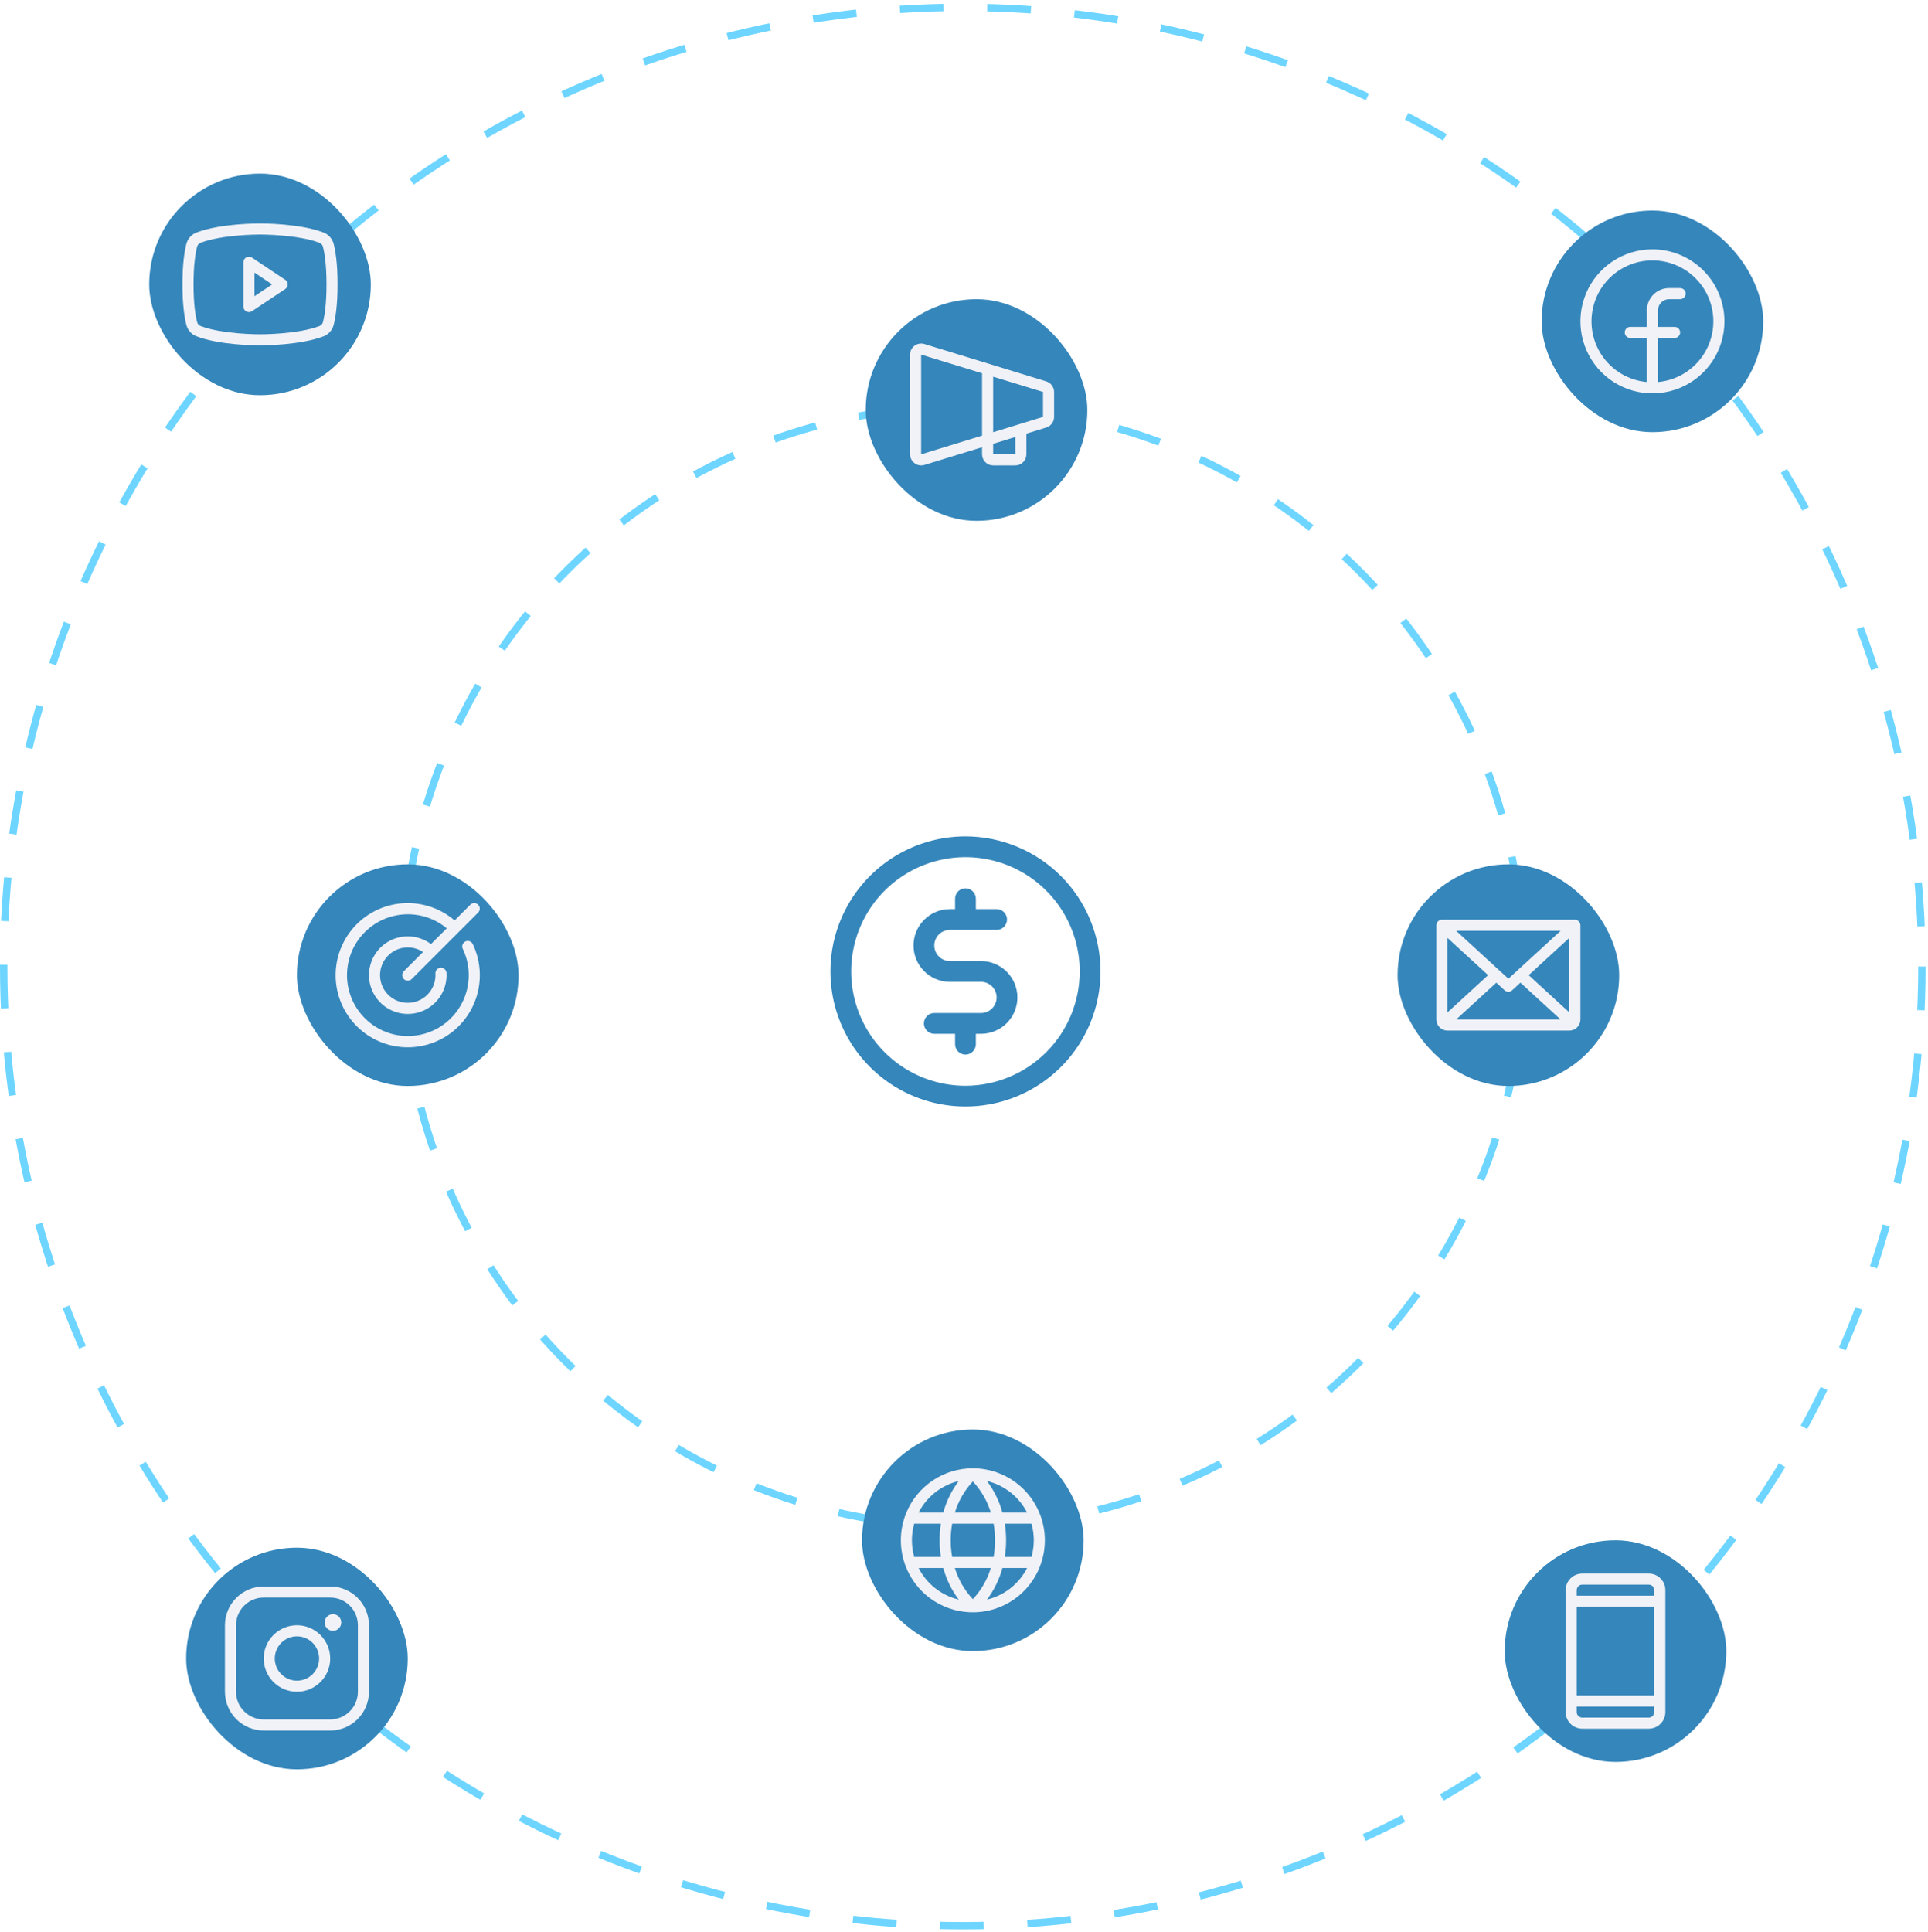
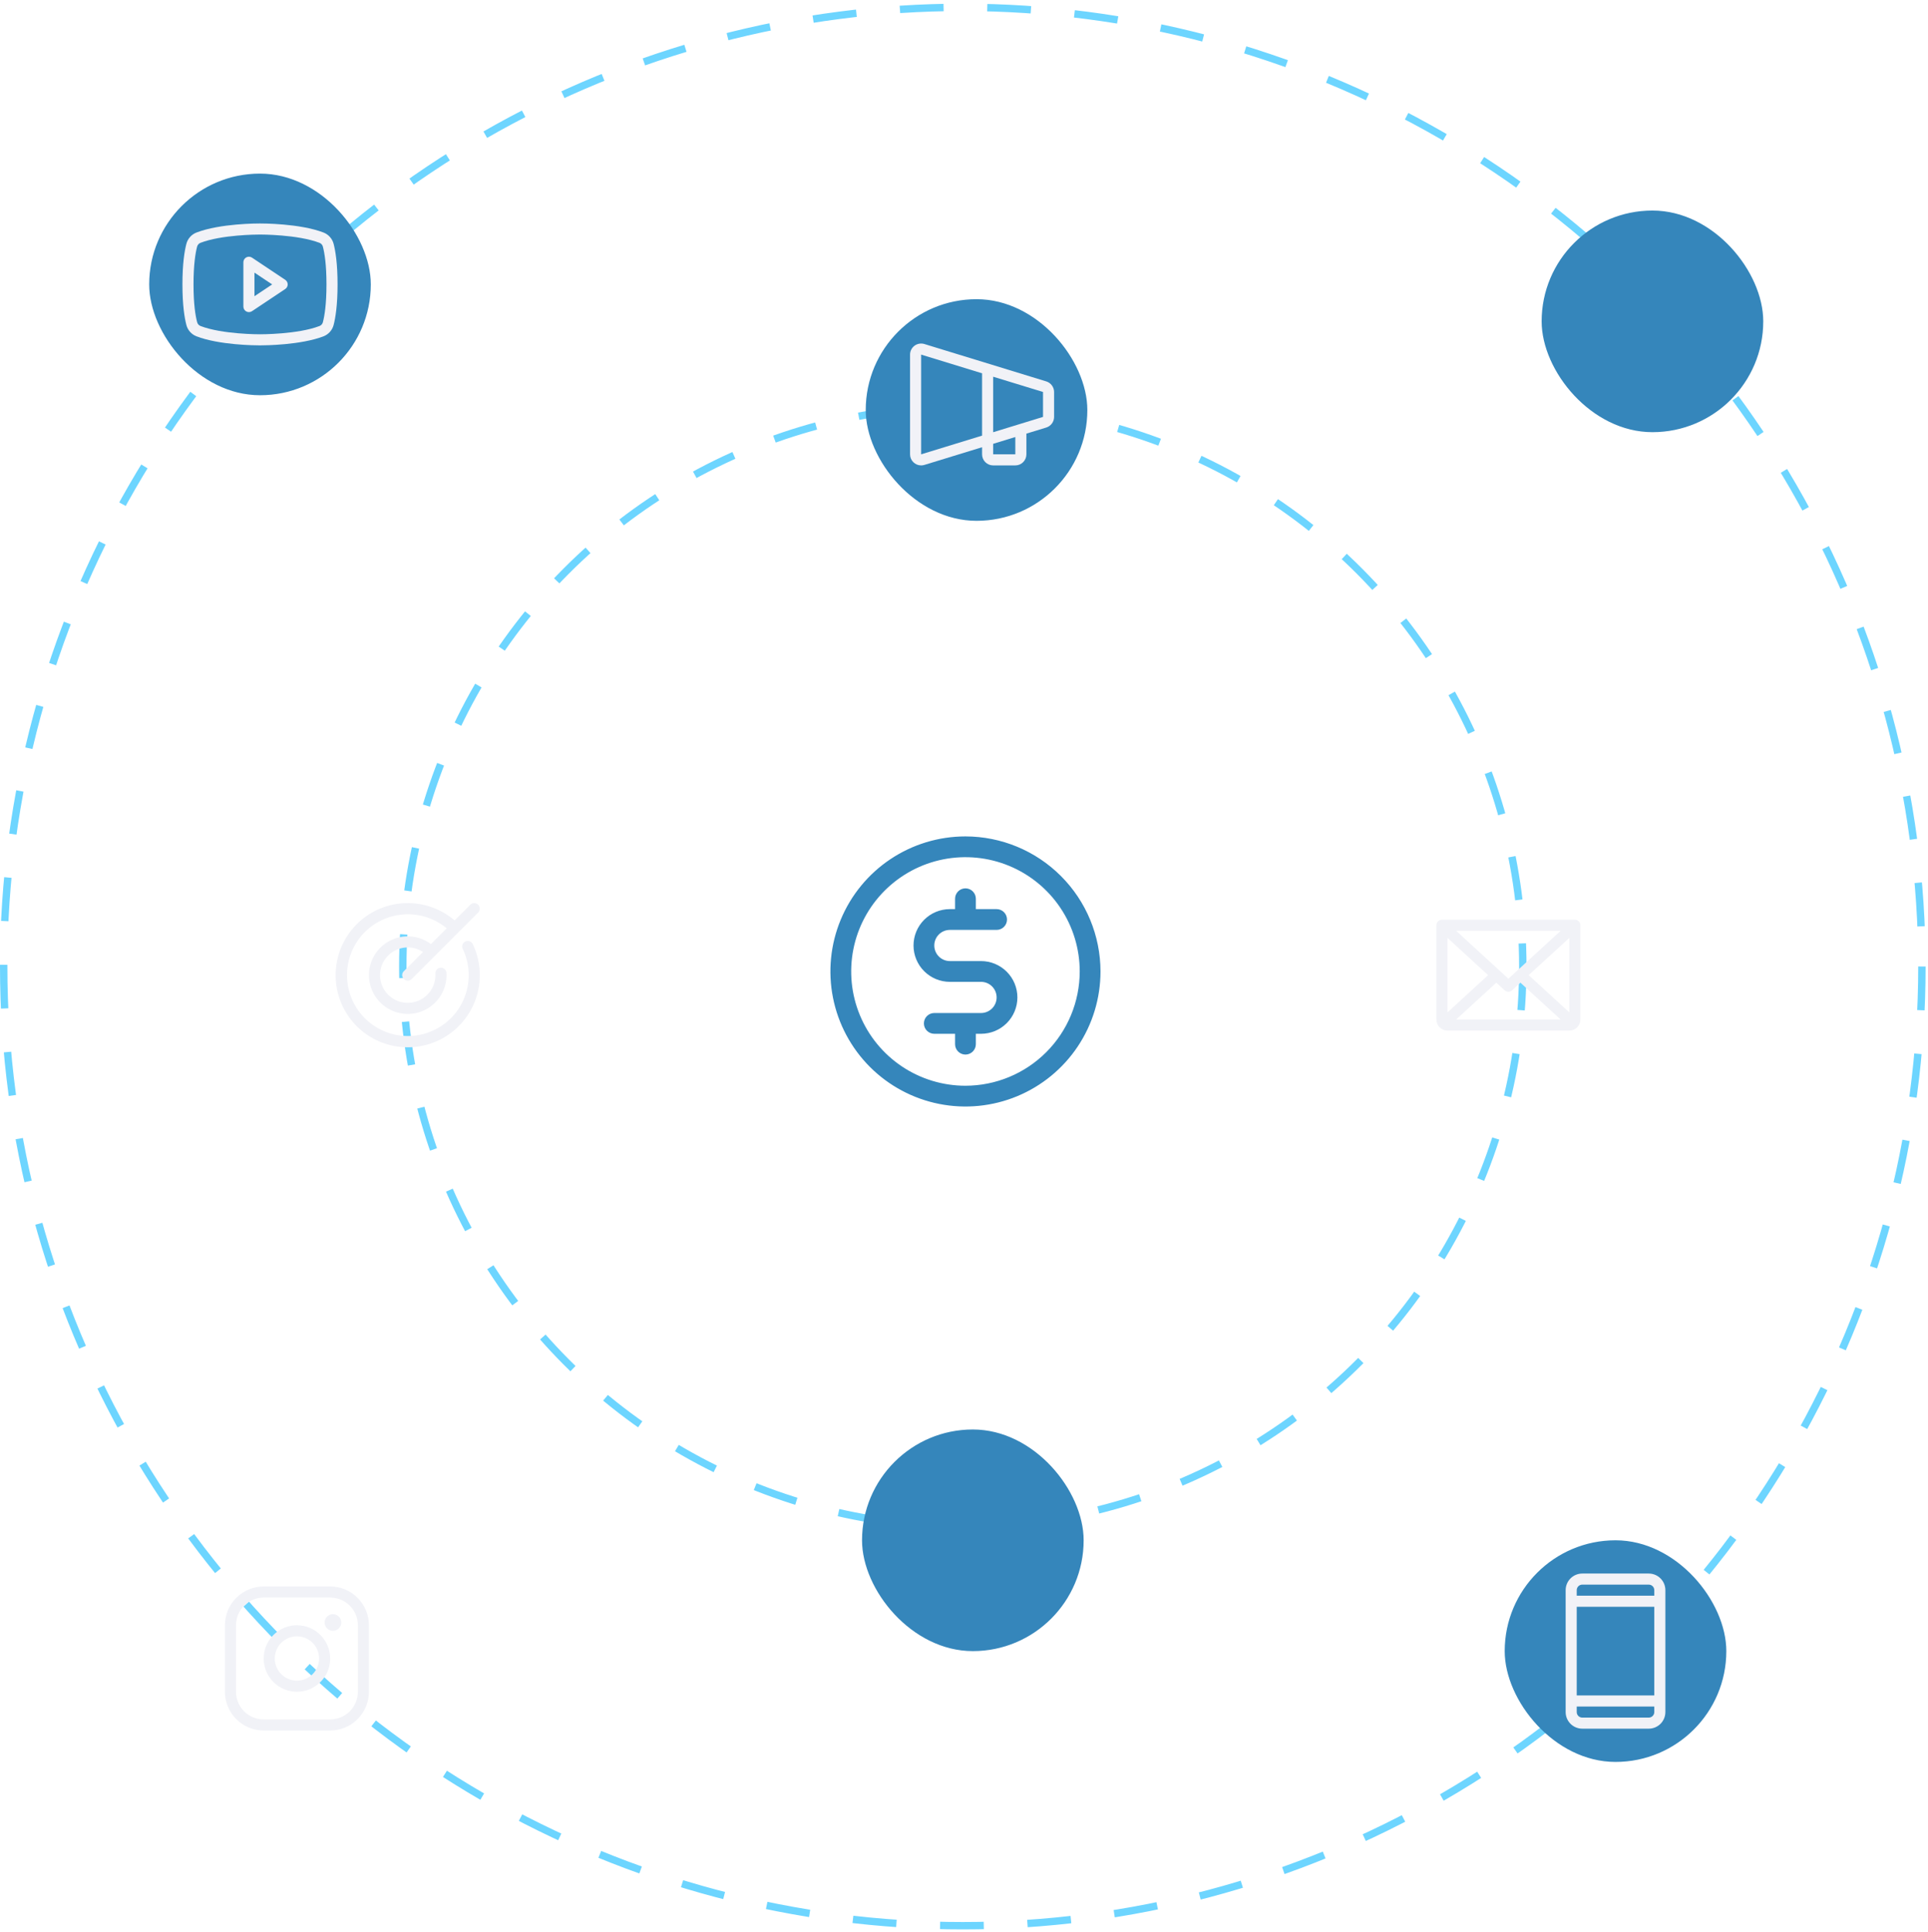
<svg xmlns="http://www.w3.org/2000/svg" width="522" height="523" viewBox="0 0 522 523" fill="none">
  <circle cx="260.676" cy="261.665" r="259.676" stroke="#6DD5FF" stroke-width="2" stroke-dasharray="11.83 11.83" />
  <circle cx="260.676" cy="261.666" r="151.62" stroke="#6DD5FF" stroke-width="2" stroke-dasharray="11.83 11.83" />
  <rect x="40.394" y="47" width="60" height="60" rx="30" fill="#3586BB" />
  <path d="M77.227 75.751L68.227 69.751C68.001 69.6 67.738 69.514 67.467 69.501C67.195 69.488 66.925 69.548 66.686 69.677C66.447 69.805 66.246 69.996 66.107 70.229C65.968 70.462 65.894 70.728 65.894 71V83C65.894 83.272 65.968 83.538 66.107 83.771C66.246 84.004 66.447 84.195 66.686 84.323C66.925 84.452 67.195 84.512 67.467 84.499C67.738 84.486 68.001 84.4 68.227 84.249L77.227 78.249C77.432 78.112 77.601 77.926 77.718 77.708C77.834 77.49 77.895 77.247 77.895 77C77.895 76.753 77.834 76.51 77.718 76.292C77.601 76.074 77.432 75.888 77.227 75.751ZM68.894 80.197V73.812L73.69 77L68.894 80.197ZM90.331 66.035C90.154 65.344 89.816 64.704 89.343 64.17C88.871 63.635 88.278 63.221 87.614 62.96C81.186 60.477 70.957 60.5 70.394 60.5C69.832 60.5 59.602 60.477 53.174 62.96C52.51 63.221 51.917 63.635 51.445 64.17C50.972 64.704 50.634 65.344 50.457 66.035C49.971 67.906 49.394 71.326 49.394 77C49.394 82.674 49.971 86.094 50.457 87.965C50.634 88.657 50.972 89.296 51.444 89.831C51.917 90.366 52.51 90.781 53.174 91.042C59.331 93.418 68.969 93.5 70.27 93.5H70.518C71.819 93.5 81.462 93.418 87.614 91.042C88.278 90.781 88.871 90.366 89.344 89.831C89.816 89.296 90.154 88.657 90.331 87.965C90.817 86.09 91.394 82.674 91.394 77C91.394 71.326 90.817 67.906 90.331 66.035ZM87.427 87.222C87.369 87.453 87.259 87.666 87.103 87.845C86.948 88.024 86.752 88.163 86.532 88.252C80.598 90.543 70.505 90.502 70.407 90.502H70.394C70.293 90.502 60.207 90.539 54.269 88.252C54.049 88.163 53.854 88.024 53.698 87.845C53.543 87.666 53.432 87.453 53.375 87.222C52.919 85.511 52.394 82.357 52.394 77C52.394 71.643 52.919 68.489 53.361 66.787C53.418 66.555 53.528 66.341 53.684 66.16C53.839 65.98 54.035 65.839 54.256 65.75C59.978 63.539 69.567 63.5 70.353 63.5H70.403C70.505 63.5 80.6 63.466 86.528 65.75C86.748 65.839 86.944 65.978 87.099 66.157C87.255 66.336 87.366 66.549 87.423 66.779C87.869 68.489 88.394 71.643 88.394 77C88.394 82.357 87.869 85.511 87.427 87.213V87.222Z" fill="#F1F2F7" />
-   <rect x="378.395" y="234" width="60" height="60" rx="30" fill="#3586BB" />
  <path d="M426.395 249H390.395C389.997 249 389.615 249.158 389.334 249.439C389.053 249.721 388.895 250.102 388.895 250.5V276C388.895 276.796 389.211 277.559 389.773 278.121C390.336 278.684 391.099 279 391.895 279H424.895C425.69 279 426.453 278.684 427.016 278.121C427.578 277.559 427.895 276.796 427.895 276V250.5C427.895 250.102 427.736 249.721 427.455 249.439C427.174 249.158 426.792 249 426.395 249ZM408.395 264.966L394.251 252H422.538L408.395 264.966ZM402.903 264L391.895 274.089V253.911L402.903 264ZM405.123 266.034L407.373 268.106C407.649 268.36 408.011 268.501 408.387 268.501C408.763 268.501 409.125 268.36 409.401 268.106L411.651 266.034L422.526 276H394.251L405.123 266.034ZM413.886 264L424.895 253.909V274.091L413.886 264Z" fill="#F1F2F7" />
  <rect x="233.394" y="387" width="60" height="60" rx="30" fill="#3586BB" />
-   <path d="M263.394 397.5C259.537 397.5 255.767 398.644 252.56 400.786C249.354 402.929 246.854 405.975 245.378 409.538C243.902 413.101 243.516 417.022 244.269 420.804C245.021 424.587 246.878 428.061 249.605 430.789C252.333 433.516 255.807 435.373 259.59 436.125C263.372 436.878 267.293 436.492 270.856 435.016C274.42 433.54 277.465 431.04 279.608 427.834C281.75 424.627 282.894 420.857 282.894 417C282.888 411.83 280.832 406.874 277.176 403.218C273.52 399.562 268.564 397.506 263.394 397.5ZM279.894 417C279.895 418.522 279.685 420.036 279.27 421.5H272.049C272.509 418.518 272.509 415.482 272.049 412.5H279.27C279.685 413.964 279.895 415.478 279.894 417ZM258.519 424.5H268.269C267.309 427.647 265.641 430.533 263.394 432.938C261.148 430.533 259.481 427.647 258.519 424.5ZM257.788 421.5C257.273 418.522 257.273 415.478 257.788 412.5H269.015C269.53 415.478 269.53 418.522 269.015 421.5H257.788ZM246.894 417C246.893 415.478 247.103 413.964 247.518 412.5H254.739C254.279 415.482 254.279 418.518 254.739 421.5H247.518C247.103 420.036 246.893 418.522 246.894 417ZM268.269 409.5H258.519C259.48 406.353 261.147 403.467 263.394 401.062C265.64 403.467 267.308 406.353 268.269 409.5ZM278.081 409.5H271.402C270.56 406.412 269.142 403.511 267.221 400.95C269.542 401.507 271.714 402.56 273.59 404.036C275.466 405.512 277 407.376 278.088 409.5H278.081ZM259.567 400.95C257.646 403.511 256.228 406.412 255.386 409.5H248.7C249.788 407.376 251.322 405.512 253.198 404.036C255.074 402.56 257.246 401.507 259.567 400.95ZM248.7 424.5H255.386C256.228 427.588 257.646 430.489 259.567 433.05C257.246 432.493 255.074 431.44 253.198 429.964C251.322 428.488 249.788 426.624 248.7 424.5ZM267.221 433.05C269.142 430.489 270.56 427.588 271.402 424.5H278.088C277 426.624 275.466 428.488 273.59 429.964C271.714 431.44 269.542 432.493 267.221 433.05Z" fill="#F1F2F7" />
-   <rect x="80.394" y="234" width="60" height="60" rx="30" fill="#3586BB" />
  <path d="M127.995 255.592C130.076 259.946 130.472 264.916 129.104 269.543C127.737 274.171 124.703 278.128 120.59 280.651C116.477 283.173 111.575 284.083 106.83 283.204C102.085 282.325 97.834 279.72 94.898 275.891C91.961 272.062 90.547 267.281 90.928 262.471C91.309 257.66 93.458 253.162 96.961 249.843C100.464 246.524 105.072 244.62 109.896 244.499C114.72 244.378 119.417 246.048 123.082 249.187L127.333 244.935C127.614 244.653 127.996 244.495 128.394 244.495C128.792 244.495 129.174 244.653 129.456 244.935C129.737 245.216 129.895 245.598 129.895 245.996C129.895 246.394 129.737 246.776 129.456 247.057L111.456 265.057C111.174 265.339 110.792 265.497 110.394 265.497C109.996 265.497 109.614 265.339 109.333 265.057C109.052 264.776 108.893 264.394 108.893 263.996C108.893 263.598 109.052 263.216 109.333 262.935L114.531 257.737C113.122 256.806 111.44 256.377 109.757 256.52C108.075 256.663 106.49 257.37 105.259 258.526C104.028 259.682 103.223 261.22 102.975 262.89C102.726 264.561 103.049 266.266 103.891 267.73C104.732 269.195 106.044 270.332 107.612 270.958C109.18 271.584 110.914 271.663 112.533 271.181C114.151 270.7 115.56 269.686 116.531 268.304C117.501 266.922 117.977 265.253 117.881 263.567C117.87 263.37 117.898 263.172 117.963 262.986C118.028 262.8 118.129 262.628 118.261 262.481C118.392 262.334 118.551 262.214 118.729 262.129C118.907 262.043 119.1 261.993 119.297 261.982C119.695 261.96 120.085 262.096 120.382 262.362C120.529 262.493 120.649 262.653 120.735 262.83C120.82 263.008 120.87 263.201 120.881 263.398C121.018 265.784 120.336 268.146 118.949 270.093C117.562 272.039 115.552 273.454 113.251 274.104C110.951 274.753 108.497 274.598 106.297 273.664C104.097 272.731 102.28 271.074 101.149 268.969C100.018 266.863 99.638 264.434 100.074 262.084C100.51 259.734 101.735 257.602 103.546 256.043C105.358 254.483 107.647 253.587 110.036 253.505C112.425 253.422 114.77 254.157 116.685 255.589L120.951 251.323C117.825 248.728 113.85 247.379 109.79 247.535C105.73 247.692 101.871 249.343 98.954 252.171C96.037 255 94.268 258.806 93.987 262.859C93.706 266.913 94.932 270.927 97.43 274.131C99.928 277.336 103.522 279.504 107.521 280.22C111.52 280.936 115.643 280.149 119.098 278.011C122.553 275.872 125.095 272.533 126.238 268.634C127.38 264.734 127.042 260.551 125.287 256.886C125.116 256.527 125.094 256.115 125.226 255.739C125.359 255.364 125.635 255.057 125.994 254.885C126.353 254.714 126.766 254.692 127.141 254.824C127.516 254.957 127.823 255.233 127.995 255.592Z" fill="#F1F2F7" />
-   <rect x="50.394" y="419" width="60" height="60" rx="30" fill="#3586BB" />
  <path d="M80.394 440C78.614 440 76.874 440.528 75.394 441.517C73.914 442.506 72.76 443.911 72.079 445.556C71.398 447.2 71.22 449.01 71.567 450.756C71.914 452.502 72.771 454.105 74.03 455.364C75.289 456.623 76.892 457.48 78.638 457.827C80.384 458.174 82.194 457.996 83.838 457.315C85.483 456.634 86.888 455.48 87.877 454C88.866 452.52 89.394 450.78 89.394 449C89.392 446.614 88.443 444.326 86.755 442.639C85.068 440.951 82.78 440.002 80.394 440ZM80.394 455C79.207 455 78.047 454.648 77.061 453.989C76.074 453.33 75.305 452.392 74.851 451.296C74.397 450.2 74.278 448.993 74.509 447.829C74.741 446.666 75.312 445.596 76.151 444.757C76.99 443.918 78.06 443.347 79.224 443.115C80.387 442.884 81.594 443.003 82.69 443.457C83.787 443.911 84.724 444.68 85.383 445.667C86.042 446.653 86.394 447.813 86.394 449C86.394 450.591 85.762 452.117 84.637 453.243C83.511 454.368 81.985 455 80.394 455ZM89.394 429.5H71.394C68.61 429.503 65.941 430.61 63.973 432.579C62.004 434.547 60.897 437.216 60.894 440V458C60.897 460.784 62.004 463.453 63.973 465.421C65.941 467.39 68.61 468.497 71.394 468.5H89.394C92.178 468.497 94.847 467.39 96.815 465.421C98.784 463.453 99.891 460.784 99.894 458V440C99.891 437.216 98.784 434.547 96.815 432.579C94.847 430.61 92.178 429.503 89.394 429.5ZM96.894 458C96.894 459.989 96.104 461.897 94.697 463.303C93.291 464.71 91.383 465.5 89.394 465.5H71.394C69.405 465.5 67.497 464.71 66.091 463.303C64.684 461.897 63.894 459.989 63.894 458V440C63.894 438.011 64.684 436.103 66.091 434.697C67.497 433.29 69.405 432.5 71.394 432.5H89.394C91.383 432.5 93.291 433.29 94.697 434.697C96.104 436.103 96.894 438.011 96.894 440V458ZM92.394 439.25C92.394 439.695 92.262 440.13 92.015 440.5C91.768 440.87 91.416 441.158 91.005 441.329C90.594 441.499 90.141 441.544 89.705 441.457C89.269 441.37 88.868 441.156 88.553 440.841C88.238 440.526 88.024 440.125 87.937 439.689C87.85 439.252 87.895 438.8 88.065 438.389C88.236 437.978 88.524 437.626 88.894 437.379C89.264 437.132 89.699 437 90.144 437C90.741 437 91.313 437.237 91.735 437.659C92.157 438.081 92.394 438.653 92.394 439.25Z" fill="#F1F2F7" />
  <rect x="417.395" y="57" width="60" height="60" rx="30" fill="#3586BB" />
-   <path d="M447.395 67.5C443.538 67.5 439.768 68.644 436.561 70.786C433.354 72.929 430.855 75.975 429.379 79.538C427.903 83.101 427.517 87.022 428.269 90.804C429.022 94.587 430.879 98.061 433.606 100.789C436.333 103.516 439.808 105.373 443.59 106.125C447.373 106.878 451.294 106.492 454.857 105.016C458.42 103.54 461.466 101.04 463.608 97.834C465.751 94.627 466.895 90.857 466.895 87C466.889 81.83 464.833 76.873 461.177 73.217C457.521 69.562 452.565 67.505 447.395 67.5ZM448.895 103.431V91.5H453.395C453.792 91.5 454.174 91.342 454.455 91.061C454.737 90.779 454.895 90.398 454.895 90C454.895 89.602 454.737 89.221 454.455 88.939C454.174 88.658 453.792 88.5 453.395 88.5H448.895V84C448.895 83.204 449.211 82.441 449.773 81.879C450.336 81.316 451.099 81 451.895 81H454.895C455.292 81 455.674 80.842 455.955 80.561C456.237 80.279 456.395 79.898 456.395 79.5C456.395 79.102 456.237 78.721 455.955 78.439C455.674 78.158 455.292 78 454.895 78H451.895C450.303 78 448.777 78.632 447.652 79.757C446.527 80.883 445.895 82.409 445.895 84V88.5H441.395C440.997 88.5 440.615 88.658 440.334 88.939C440.053 89.221 439.895 89.602 439.895 90C439.895 90.398 440.053 90.779 440.334 91.061C440.615 91.342 440.997 91.5 441.395 91.5H445.895V103.431C441.666 103.045 437.749 101.043 434.958 97.843C432.168 94.643 430.718 90.49 430.912 86.248C431.105 82.007 432.926 78.002 435.996 75.069C439.066 72.136 443.148 70.499 447.395 70.499C451.641 70.499 455.723 72.136 458.793 75.069C461.863 78.002 463.684 82.007 463.877 86.248C464.071 90.49 462.621 94.643 459.831 97.843C457.04 101.043 453.123 103.045 448.895 103.431Z" fill="#F1F2F7" />
  <rect x="234.394" y="81" width="60" height="60" rx="30" fill="#3586BB" />
  <path d="M283.245 103.249L250.234 93.124C249.787 92.994 249.316 92.969 248.858 93.052C248.4 93.135 247.968 93.324 247.596 93.603C247.223 93.882 246.921 94.244 246.712 94.66C246.503 95.076 246.395 95.535 246.394 96V123C246.394 123.796 246.71 124.559 247.273 125.121C247.835 125.684 248.598 126 249.394 126C249.681 126 249.966 125.959 250.242 125.878L265.894 121.075V123C265.894 123.796 266.21 124.559 266.773 125.121C267.335 125.684 268.098 126 268.894 126H274.894C275.69 126 276.453 125.684 277.015 125.121C277.578 124.559 277.894 123.796 277.894 123V117.394L283.245 115.753C283.865 115.567 284.408 115.187 284.795 114.669C285.182 114.151 285.392 113.522 285.394 112.875V106.125C285.391 105.479 285.181 104.85 284.794 104.333C284.407 103.815 283.864 103.435 283.245 103.249ZM265.894 117.938L249.394 123V96L265.894 101.063V117.938ZM274.894 123H268.894V120.154L274.894 118.313V123ZM282.394 112.875H282.373L268.894 117.015V101.985L282.373 106.11H282.394V112.86V112.875Z" fill="#F1F2F7" />
  <rect x="407.395" y="417" width="60" height="60" rx="30" fill="#3586BB" />
  <path d="M446.395 426H428.395C427.201 426 426.056 426.474 425.213 427.318C424.369 428.162 423.895 429.307 423.895 430.5V463.5C423.895 464.693 424.369 465.838 425.213 466.682C426.056 467.526 427.201 468 428.395 468H446.395C447.588 468 448.733 467.526 449.577 466.682C450.42 465.838 450.895 464.693 450.895 463.5V430.5C450.895 429.307 450.42 428.162 449.577 427.318C448.733 426.474 447.588 426 446.395 426ZM426.895 435H447.895V459H426.895V435ZM428.395 429H446.395C446.792 429 447.174 429.158 447.455 429.439C447.736 429.721 447.895 430.102 447.895 430.5V432H426.895V430.5C426.895 430.102 427.053 429.721 427.334 429.439C427.615 429.158 427.997 429 428.395 429ZM446.395 465H428.395C427.997 465 427.615 464.842 427.334 464.561C427.053 464.279 426.895 463.898 426.895 463.5V462H447.895V463.5C447.895 463.898 447.736 464.279 447.455 464.561C447.174 464.842 446.792 465 446.395 465Z" fill="#F1F2F7" />
  <g filter="url(#filter0_d_54_1373)">
    <rect x="201.394" y="203" width="120" height="120" rx="60" fill="white" shape-rendering="crispEdges" />
    <path d="M261.394 226.438C254.163 226.438 247.094 228.582 241.081 232.599C235.068 236.617 230.382 242.327 227.615 249.008C224.847 255.689 224.123 263.041 225.534 270.133C226.945 277.225 230.427 283.74 235.54 288.854C240.654 293.967 247.169 297.449 254.261 298.86C261.354 300.271 268.705 299.547 275.386 296.779C282.067 294.012 287.777 289.326 291.795 283.313C295.812 277.3 297.957 270.231 297.957 263C297.946 253.306 294.091 244.012 287.236 237.158C280.382 230.303 271.088 226.448 261.394 226.438ZM261.394 293.938C255.275 293.938 249.294 292.123 244.206 288.724C239.118 285.324 235.153 280.492 232.812 274.839C230.47 269.186 229.857 262.966 231.051 256.964C232.245 250.963 235.191 245.451 239.518 241.124C243.845 236.797 249.357 233.851 255.358 232.657C261.36 231.463 267.58 232.076 273.233 234.417C278.886 236.759 283.718 240.724 287.118 245.812C290.517 250.9 292.332 256.881 292.332 263C292.322 271.202 289.06 279.066 283.26 284.866C277.46 290.666 269.596 293.928 261.394 293.938ZM275.457 270.031C275.457 272.642 274.419 275.146 272.573 276.992C270.727 278.838 268.224 279.875 265.613 279.875H264.207V282.688C264.207 283.433 263.91 284.149 263.383 284.676C262.855 285.204 262.14 285.5 261.394 285.5C260.648 285.5 259.933 285.204 259.405 284.676C258.878 284.149 258.582 283.433 258.582 282.688V279.875H252.957C252.211 279.875 251.495 279.579 250.968 279.051C250.44 278.524 250.144 277.808 250.144 277.062C250.144 276.317 250.44 275.601 250.968 275.074C251.495 274.546 252.211 274.25 252.957 274.25H265.613C266.732 274.25 267.805 273.806 268.596 273.014C269.387 272.223 269.832 271.15 269.832 270.031C269.832 268.912 269.387 267.839 268.596 267.048C267.805 266.257 266.732 265.812 265.613 265.812H257.175C254.565 265.812 252.061 264.775 250.215 262.929C248.369 261.083 247.332 258.579 247.332 255.969C247.332 253.358 248.369 250.854 250.215 249.008C252.061 247.162 254.565 246.125 257.175 246.125H258.582V243.312C258.582 242.567 258.878 241.851 259.405 241.324C259.933 240.796 260.648 240.5 261.394 240.5C262.14 240.5 262.855 240.796 263.383 241.324C263.91 241.851 264.207 242.567 264.207 243.312V246.125H269.832C270.577 246.125 271.293 246.421 271.82 246.949C272.348 247.476 272.644 248.192 272.644 248.938C272.644 249.683 272.348 250.399 271.82 250.926C271.293 251.454 270.577 251.75 269.832 251.75H257.175C256.056 251.75 254.983 252.194 254.192 252.986C253.401 253.777 252.957 254.85 252.957 255.969C252.957 257.088 253.401 258.161 254.192 258.952C254.983 259.743 256.056 260.188 257.175 260.188H265.613C268.224 260.188 270.727 261.225 272.573 263.071C274.419 264.917 275.457 267.421 275.457 270.031Z" fill="#3586BB" />
  </g>
  <defs>
    <filter id="filter0_d_54_1373" x="169.408" y="171.014" width="183.972" height="183.972" filterUnits="userSpaceOnUse" color-interpolation-filters="sRGB">
      <feFlood flood-opacity="0" result="BackgroundImageFix" />
      <feColorMatrix in="SourceAlpha" type="matrix" values="0 0 0 0 0 0 0 0 0 0 0 0 0 0 0 0 0 0 127 0" result="hardAlpha" />
      <feMorphology radius="13.014" operator="erode" in="SourceAlpha" result="effect1_dropShadow_54_1373" />
      <feOffset />
      <feGaussianBlur stdDeviation="22.5" />
      <feComposite in2="hardAlpha" operator="out" />
      <feColorMatrix type="matrix" values="0 0 0 0 0 0 0 0 0 0 0 0 0 0 0 0 0 0 0.15 0" />
      <feBlend mode="normal" in2="BackgroundImageFix" result="effect1_dropShadow_54_1373" />
      <feBlend mode="normal" in="SourceGraphic" in2="effect1_dropShadow_54_1373" result="shape" />
    </filter>
  </defs>
</svg>